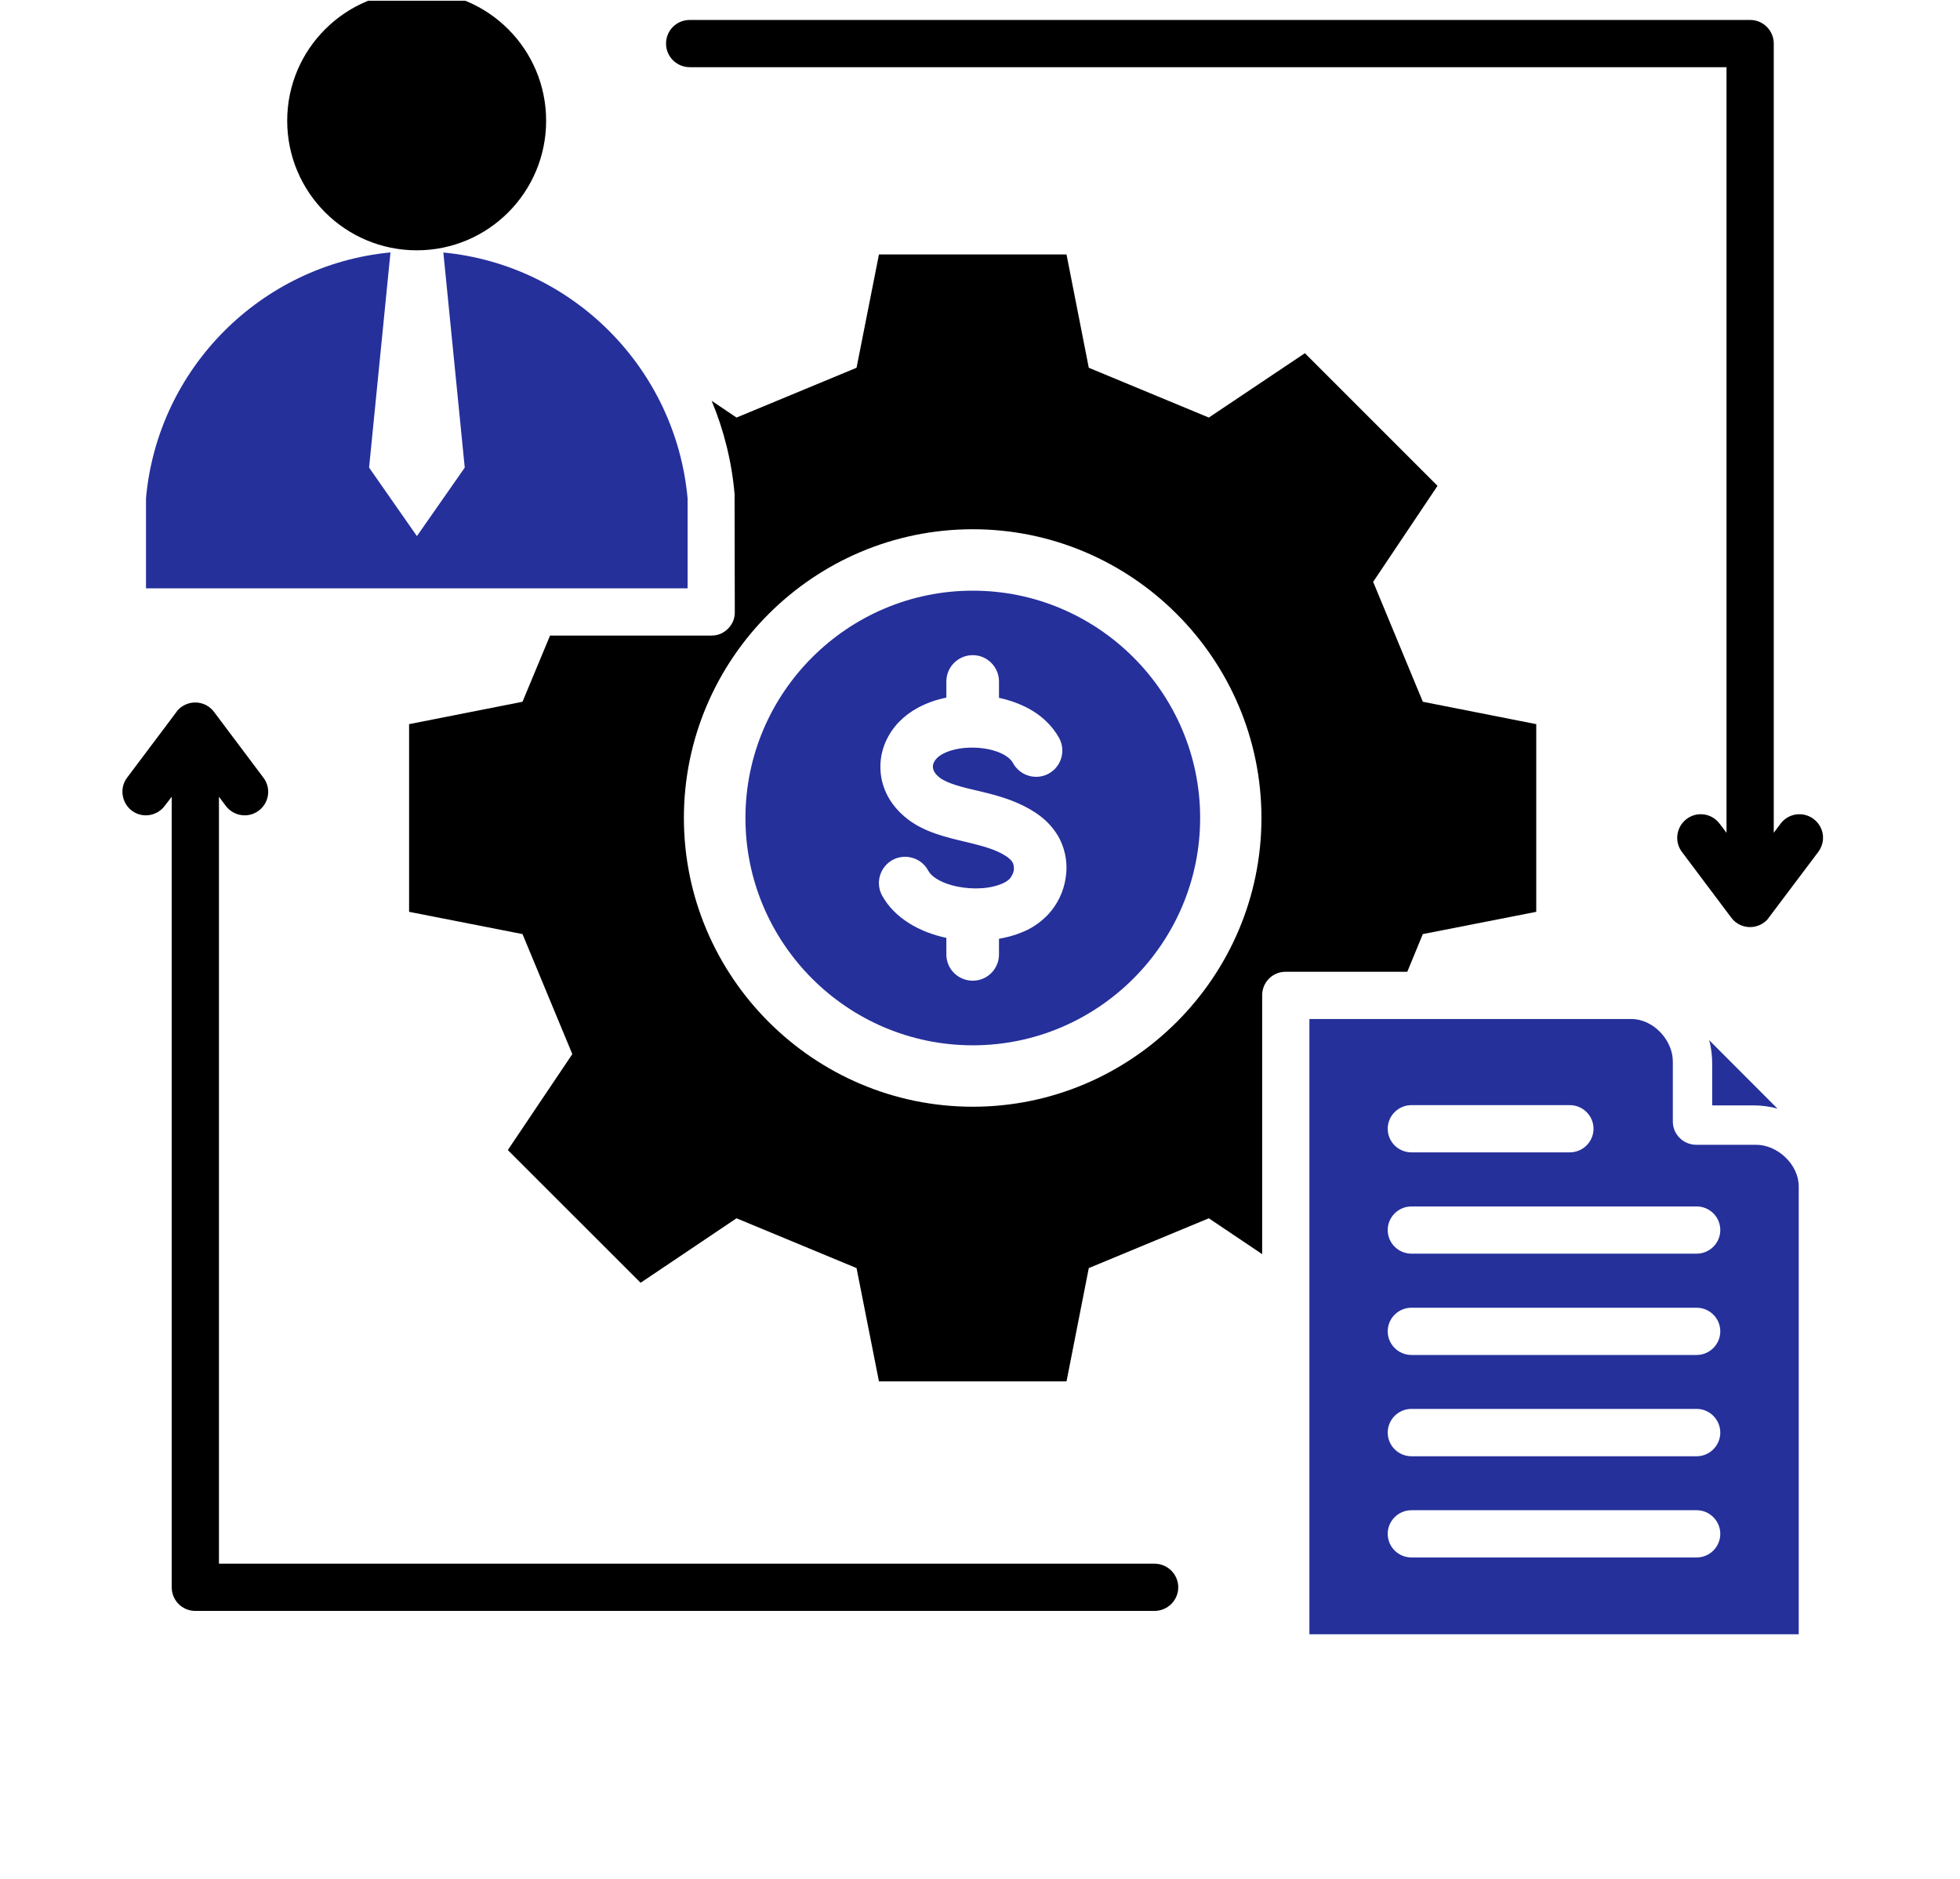
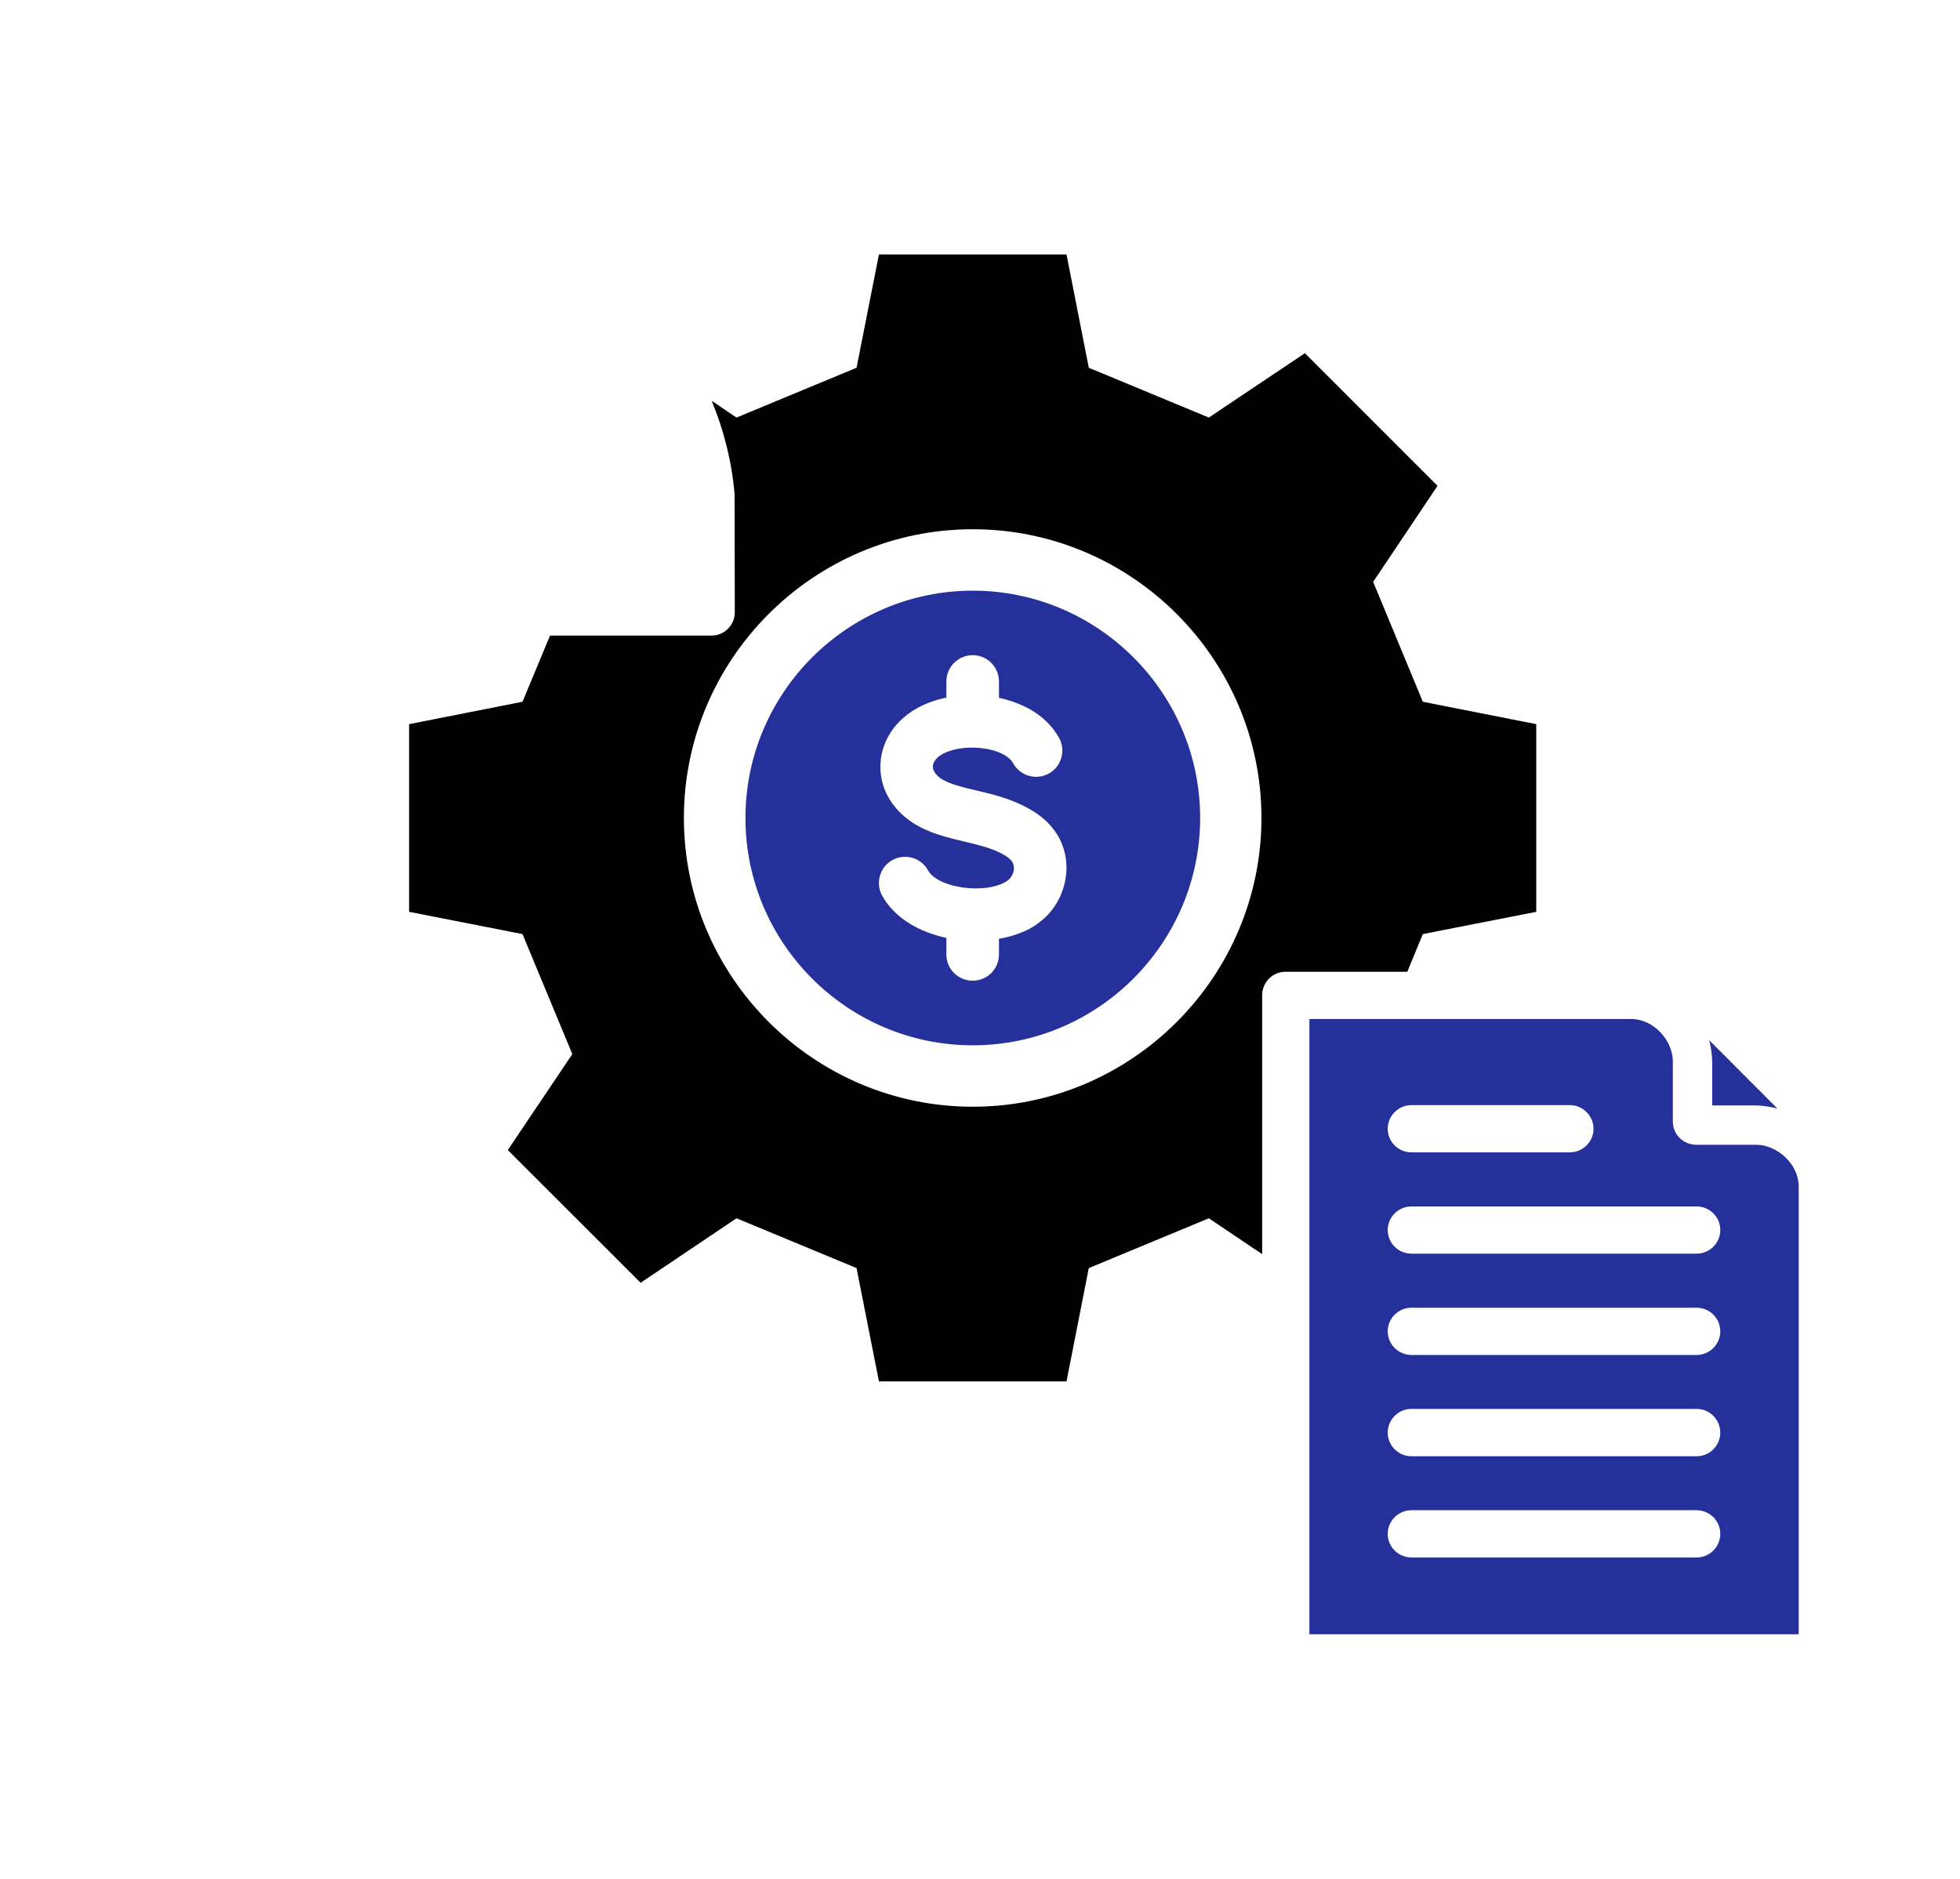
<svg xmlns="http://www.w3.org/2000/svg" width="73" zoomAndPan="magnify" viewBox="0 0 54.96 60" height="70" preserveAspectRatio="xMidYMid meet" version="1.0">
  <defs>
    <clipPath id="cb0689237e">
-       <path d="M 17 0.023 L 54.711 0.023 L 54.711 30 L 17 30 Z M 17 0.023 " clip-rule="nonzero" />
-     </clipPath>
+       </clipPath>
    <clipPath id="83fe66a4c1">
      <path d="M 5 0.023 L 14 0.023 L 14 8 L 5 8 Z M 5 0.023 " clip-rule="nonzero" />
    </clipPath>
    <clipPath id="ec0b642395">
      <path d="M 37 32 L 54 32 L 54 52.18 L 37 52.18 Z M 37 32 " clip-rule="nonzero" />
    </clipPath>
  </defs>
  <g clip-path="url(#cb0689237e)">
-     <path fill="#000000" d="M 54.09 26.148 C 53.758 25.898 53.289 25.965 53.039 26.297 L 52.82 26.59 L 52.82 1.391 C 52.82 0.973 52.48 0.637 52.066 0.637 L 18.215 0.637 C 17.793 0.637 17.457 0.973 17.457 1.391 C 17.457 1.805 17.793 2.145 18.215 2.145 L 51.312 2.145 L 51.312 26.59 L 51.09 26.297 C 50.84 25.965 50.371 25.898 50.039 26.148 C 49.711 26.395 49.637 26.867 49.887 27.199 L 51.465 29.301 C 51.715 29.633 52.18 29.699 52.516 29.449 C 52.578 29.402 52.633 29.348 52.672 29.285 L 54.242 27.199 C 54.328 27.082 54.379 26.949 54.391 26.816 L 54.391 26.68 C 54.371 26.477 54.27 26.281 54.09 26.148 Z M 54.09 26.148 " fill-opacity="1" fill-rule="evenodd" />
-   </g>
+     </g>
  <g clip-path="url(#83fe66a4c1)">
-     <path fill="#000000" d="M 9.5 7.992 C 11.781 7.992 13.629 6.141 13.629 3.855 C 13.629 1.574 11.781 -0.277 9.5 -0.277 C 7.215 -0.277 5.363 1.574 5.363 3.855 C 5.363 6.141 7.215 7.992 9.5 7.992 Z M 9.5 7.992 " fill-opacity="1" fill-rule="evenodd" />
-   </g>
+     </g>
  <path fill="#25309b" d="M 28.527 27.547 C 28.504 27.508 28.477 27.469 28.441 27.438 C 28.363 27.359 28.25 27.293 28.121 27.227 C 27.781 27.059 27.402 26.973 27.035 26.883 C 26.391 26.73 25.707 26.57 25.168 26.152 C 25.094 26.094 25.023 26.035 24.965 25.977 C 24.551 25.582 24.336 25.105 24.305 24.617 C 24.27 24.125 24.422 23.641 24.738 23.23 C 24.789 23.164 24.84 23.105 24.898 23.047 C 25.074 22.867 25.277 22.715 25.504 22.594 C 25.773 22.449 26.078 22.34 26.406 22.273 L 26.406 21.758 C 26.406 21.297 26.781 20.918 27.25 20.918 C 27.711 20.918 28.086 21.297 28.086 21.758 L 28.086 22.281 C 28.66 22.402 29.203 22.652 29.594 23.031 C 29.758 23.188 29.898 23.367 30.008 23.566 C 30.227 23.977 30.074 24.484 29.668 24.703 C 29.262 24.922 28.754 24.77 28.531 24.359 C 28.508 24.316 28.477 24.277 28.438 24.238 C 28.227 24.035 27.855 23.914 27.453 23.879 C 27.027 23.844 26.598 23.906 26.293 24.07 C 26.137 24.152 25.961 24.309 25.977 24.504 C 25.984 24.586 26.027 24.68 26.125 24.77 C 26.148 24.793 26.168 24.809 26.191 24.828 C 26.441 25.02 26.938 25.141 27.414 25.25 C 27.926 25.371 28.379 25.488 28.867 25.727 C 29.133 25.859 29.375 26.016 29.578 26.203 C 29.77 26.383 29.922 26.586 30.031 26.801 C 30.223 27.191 30.285 27.629 30.211 28.051 C 30.148 28.465 29.961 28.863 29.664 29.188 C 29.477 29.387 29.254 29.559 28.996 29.688 C 28.723 29.82 28.414 29.918 28.086 29.973 L 28.086 30.473 C 28.086 30.938 27.711 31.312 27.25 31.312 C 26.781 31.312 26.406 30.938 26.406 30.473 L 26.406 29.945 C 25.543 29.762 24.75 29.312 24.355 28.594 C 24.133 28.188 24.285 27.68 24.688 27.457 C 25.094 27.238 25.605 27.387 25.824 27.793 C 25.961 28.039 26.32 28.215 26.746 28.305 C 27.281 28.414 27.859 28.379 28.25 28.184 C 28.324 28.148 28.383 28.102 28.43 28.055 C 28.496 27.973 28.543 27.883 28.559 27.789 C 28.57 27.707 28.559 27.621 28.527 27.547 Z M 27.25 33.375 C 31.246 33.375 34.508 30.113 34.508 26.117 C 34.508 22.117 31.246 18.859 27.25 18.859 C 23.254 18.859 19.992 22.117 19.992 26.117 C 19.992 30.113 23.246 33.375 27.25 33.375 Z M 27.25 33.375 " fill-opacity="1" fill-rule="evenodd" />
-   <path fill="#000000" d="M 1.453 25.73 L 1.676 25.438 L 1.676 50.68 C 1.676 51.098 2.012 51.434 2.43 51.434 L 33.051 51.434 C 33.465 51.434 33.809 51.098 33.809 50.68 C 33.809 50.262 33.465 49.926 33.051 49.926 L 3.184 49.926 L 3.184 25.438 L 3.402 25.73 C 3.652 26.062 4.125 26.133 4.453 25.883 C 4.789 25.633 4.855 25.164 4.605 24.832 L 3.027 22.73 C 2.777 22.398 2.312 22.332 1.977 22.578 C 1.914 22.625 1.859 22.68 1.82 22.742 L 0.25 24.832 C 0.004 25.16 0.074 25.633 0.402 25.883 C 0.734 26.133 1.203 26.062 1.453 25.73 Z M 1.453 25.73 " fill-opacity="1" fill-rule="evenodd" />
  <path fill="#000000" d="M 27.25 16.898 C 32.324 16.898 36.465 21.039 36.465 26.117 C 36.465 31.195 32.324 35.336 27.25 35.336 C 22.172 35.336 18.027 31.191 18.027 26.117 C 18.027 21.039 22.168 16.898 27.25 16.898 Z M 18.902 20.293 L 13.754 20.293 L 12.875 22.406 L 9.254 23.121 L 9.254 29.113 L 12.875 29.824 L 14.465 33.656 L 12.406 36.719 L 16.645 40.957 L 19.707 38.898 L 23.539 40.488 L 24.254 44.105 L 30.242 44.105 L 30.953 40.488 L 34.785 38.898 L 36.488 40.043 L 36.488 31.773 C 36.488 31.363 36.82 31.027 37.234 31.027 L 41.121 31.027 L 41.617 29.824 L 45.238 29.113 L 45.238 23.121 L 41.617 22.406 L 40.031 18.578 L 42.086 15.512 L 37.852 11.277 L 34.785 13.332 L 30.953 11.742 L 30.242 8.125 L 24.254 8.125 L 23.539 11.742 L 19.707 13.332 L 18.914 12.797 C 19.301 13.73 19.555 14.73 19.645 15.777 L 19.652 19.547 C 19.652 19.754 19.578 19.93 19.434 20.074 C 19.289 20.219 19.113 20.293 18.902 20.293 Z M 18.902 20.293 " fill-opacity="1" fill-rule="evenodd" />
  <g clip-path="url(#ec0b642395)">
    <path fill="#25309b" d="M 50.359 38.52 C 50.773 38.52 51.113 38.855 51.113 39.273 C 51.113 39.691 50.773 40.027 50.359 40.027 L 41.254 40.027 C 40.836 40.027 40.496 39.691 40.496 39.273 C 40.496 38.859 40.836 38.52 41.254 38.52 Z M 52.164 35.293 C 52.43 35.293 52.691 35.328 52.938 35.395 L 50.758 33.211 C 50.828 33.461 50.855 33.723 50.855 33.984 L 50.855 35.293 Z M 50.359 43.262 L 41.254 43.262 C 40.836 43.262 40.496 42.922 40.496 42.508 C 40.496 42.09 40.836 41.754 41.254 41.754 L 50.359 41.754 C 50.773 41.754 51.113 42.09 51.113 42.508 C 51.113 42.922 50.773 43.262 50.359 43.262 Z M 50.359 46.496 L 41.254 46.496 C 40.836 46.496 40.496 46.156 40.496 45.742 C 40.496 45.324 40.836 44.984 41.254 44.984 L 50.359 44.984 C 50.773 44.984 51.113 45.324 51.113 45.742 C 51.113 46.156 50.773 46.496 50.359 46.496 Z M 50.359 49.727 L 41.254 49.727 C 40.836 49.727 40.496 49.391 40.496 48.973 C 40.496 48.559 40.836 48.219 41.254 48.219 L 50.359 48.219 C 50.773 48.219 51.113 48.559 51.113 48.973 C 51.113 49.391 50.773 49.727 50.359 49.727 Z M 41.254 35.285 L 46.309 35.285 C 46.727 35.285 47.066 35.625 47.066 36.039 C 47.066 36.457 46.723 36.793 46.309 36.793 L 41.254 36.793 C 40.836 36.793 40.496 36.457 40.496 36.039 C 40.496 35.625 40.836 35.285 41.254 35.285 Z M 48.273 32.535 L 37.996 32.535 L 37.996 52.48 L 53.617 52.48 L 53.617 37.879 C 53.617 37.18 52.941 36.551 52.258 36.551 L 50.344 36.551 C 49.934 36.551 49.598 36.219 49.598 35.809 L 49.598 33.891 C 49.598 33.207 48.973 32.535 48.273 32.535 Z M 48.273 32.535 " fill-opacity="1" fill-rule="evenodd" />
  </g>
-   <path fill="#25309b" d="M 18.145 15.91 C 17.766 11.766 14.484 8.461 10.348 8.062 L 11.031 14.93 L 9.504 17.117 L 7.977 14.93 L 8.66 8.059 C 4.52 8.457 1.227 11.762 0.855 15.91 L 0.855 18.785 L 18.145 18.785 Z M 18.145 15.91 " fill-opacity="1" fill-rule="evenodd" />
</svg>